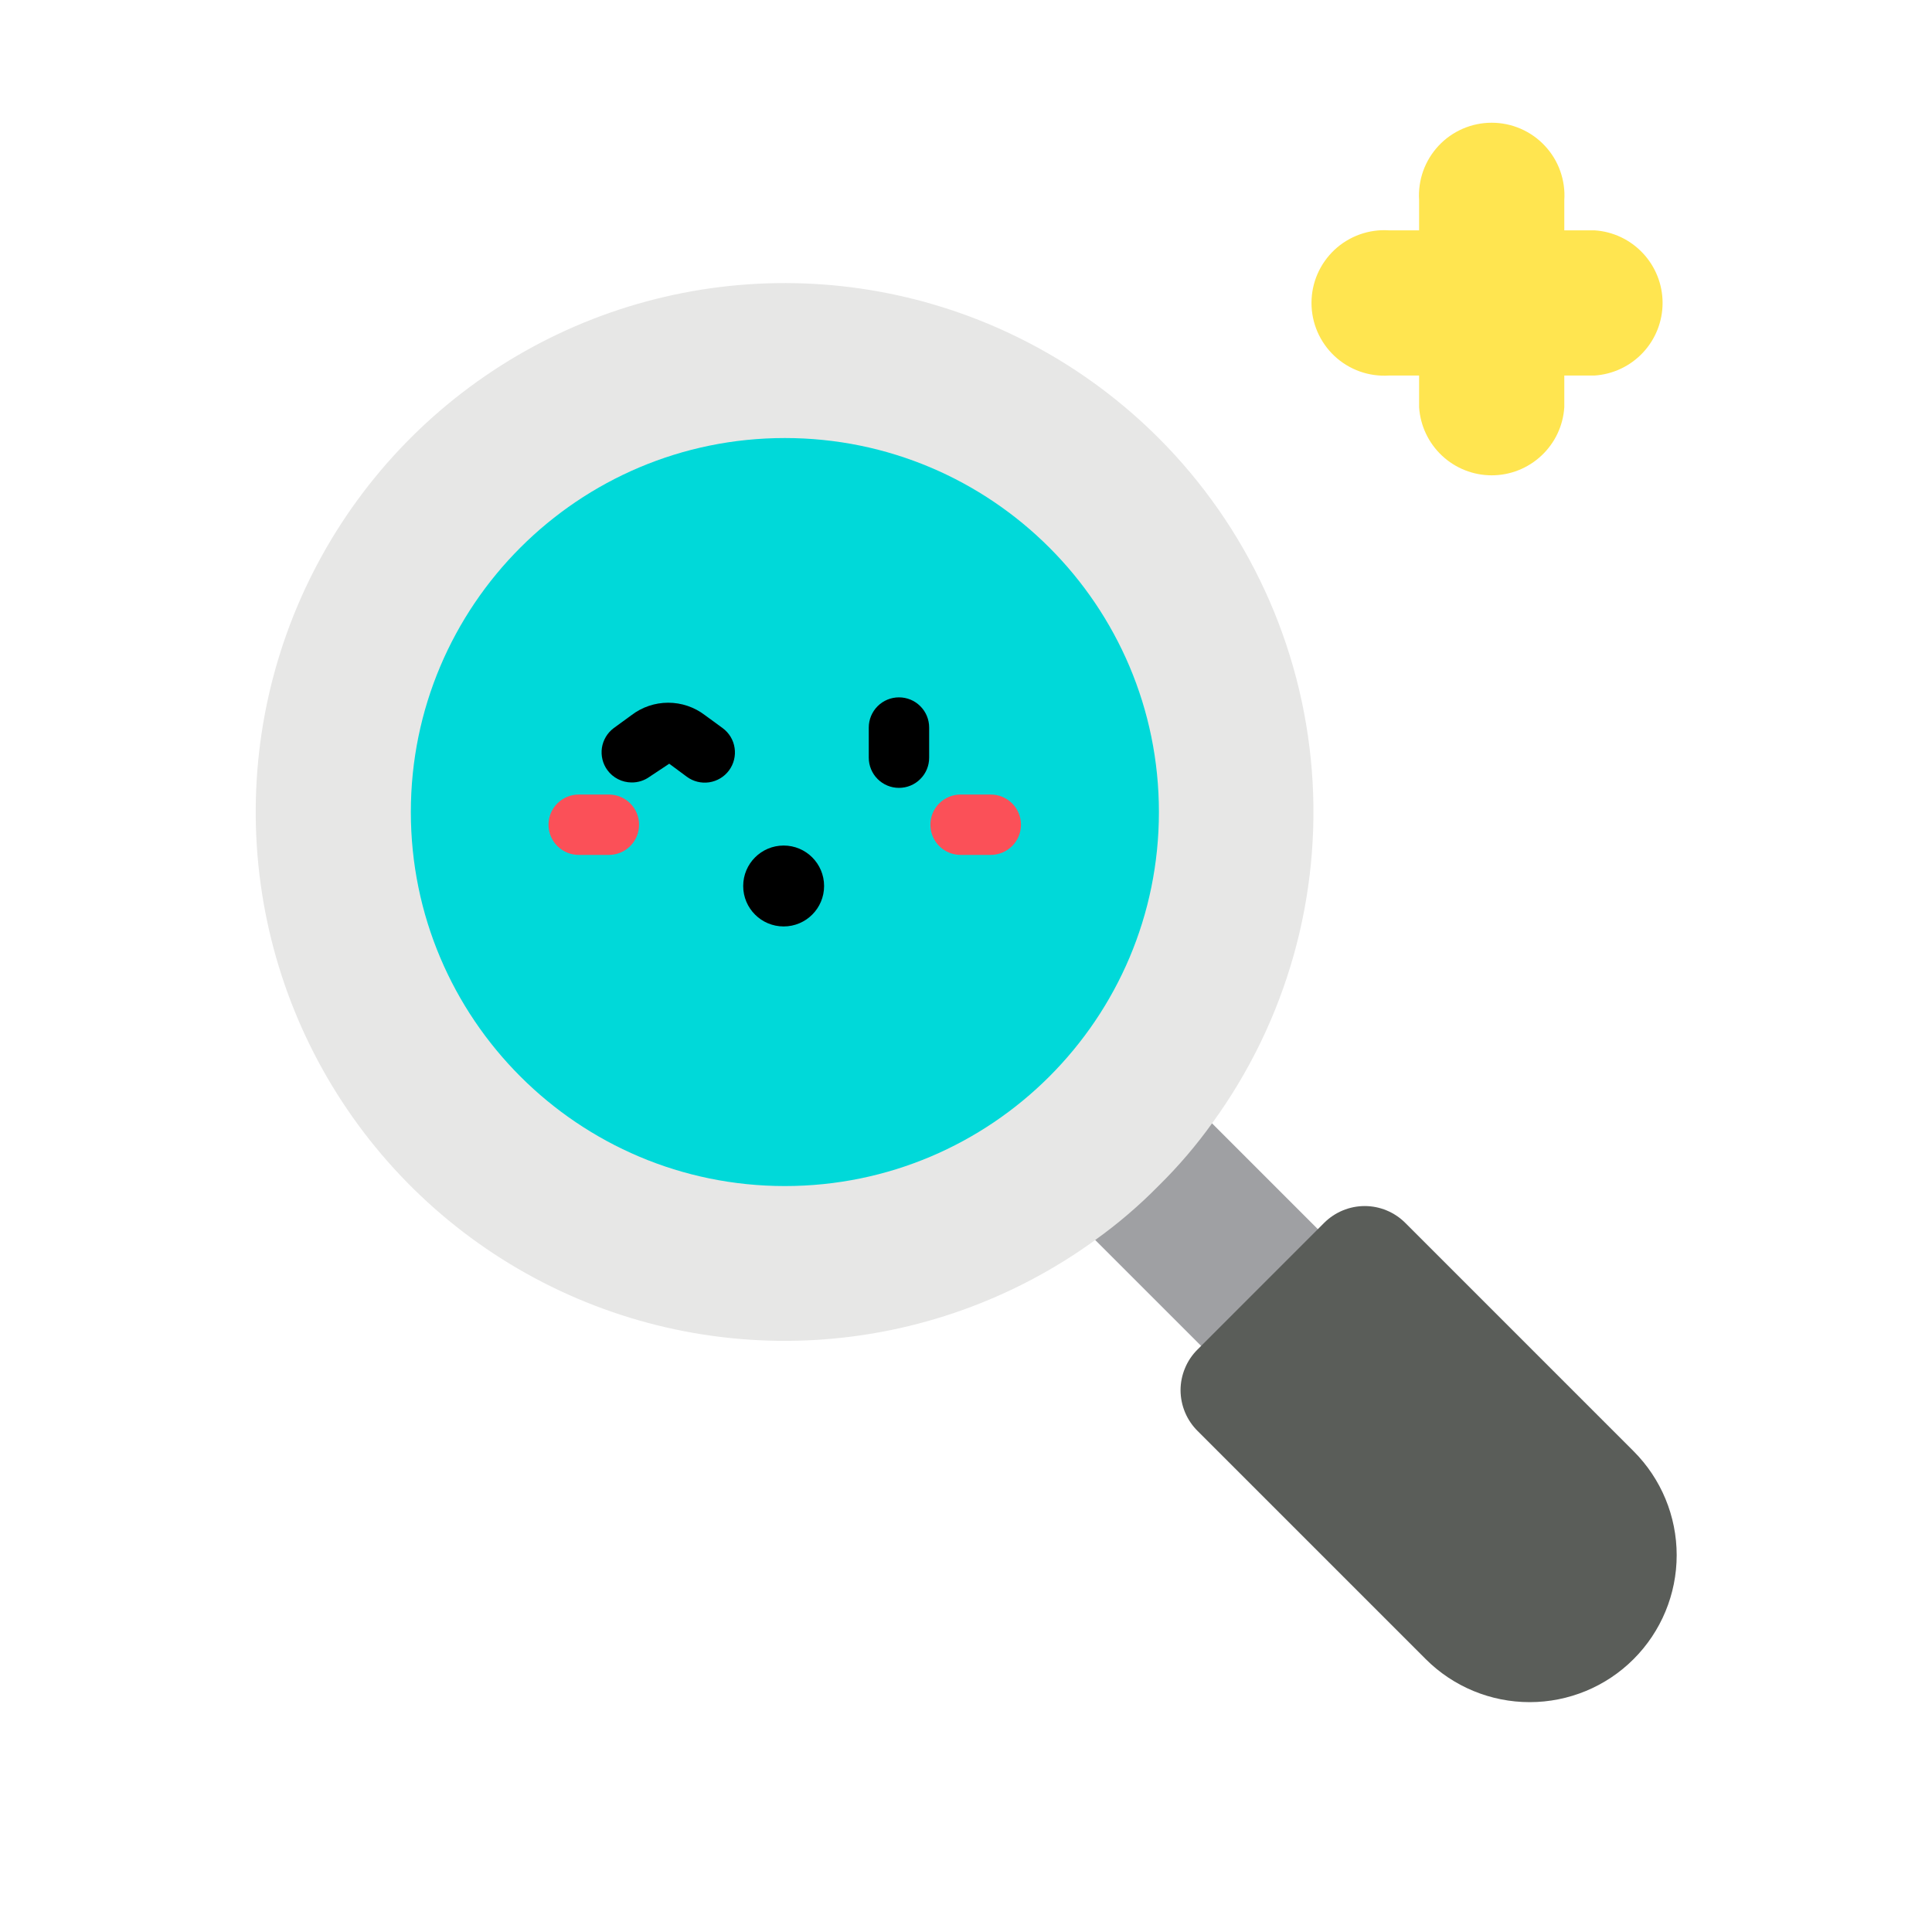
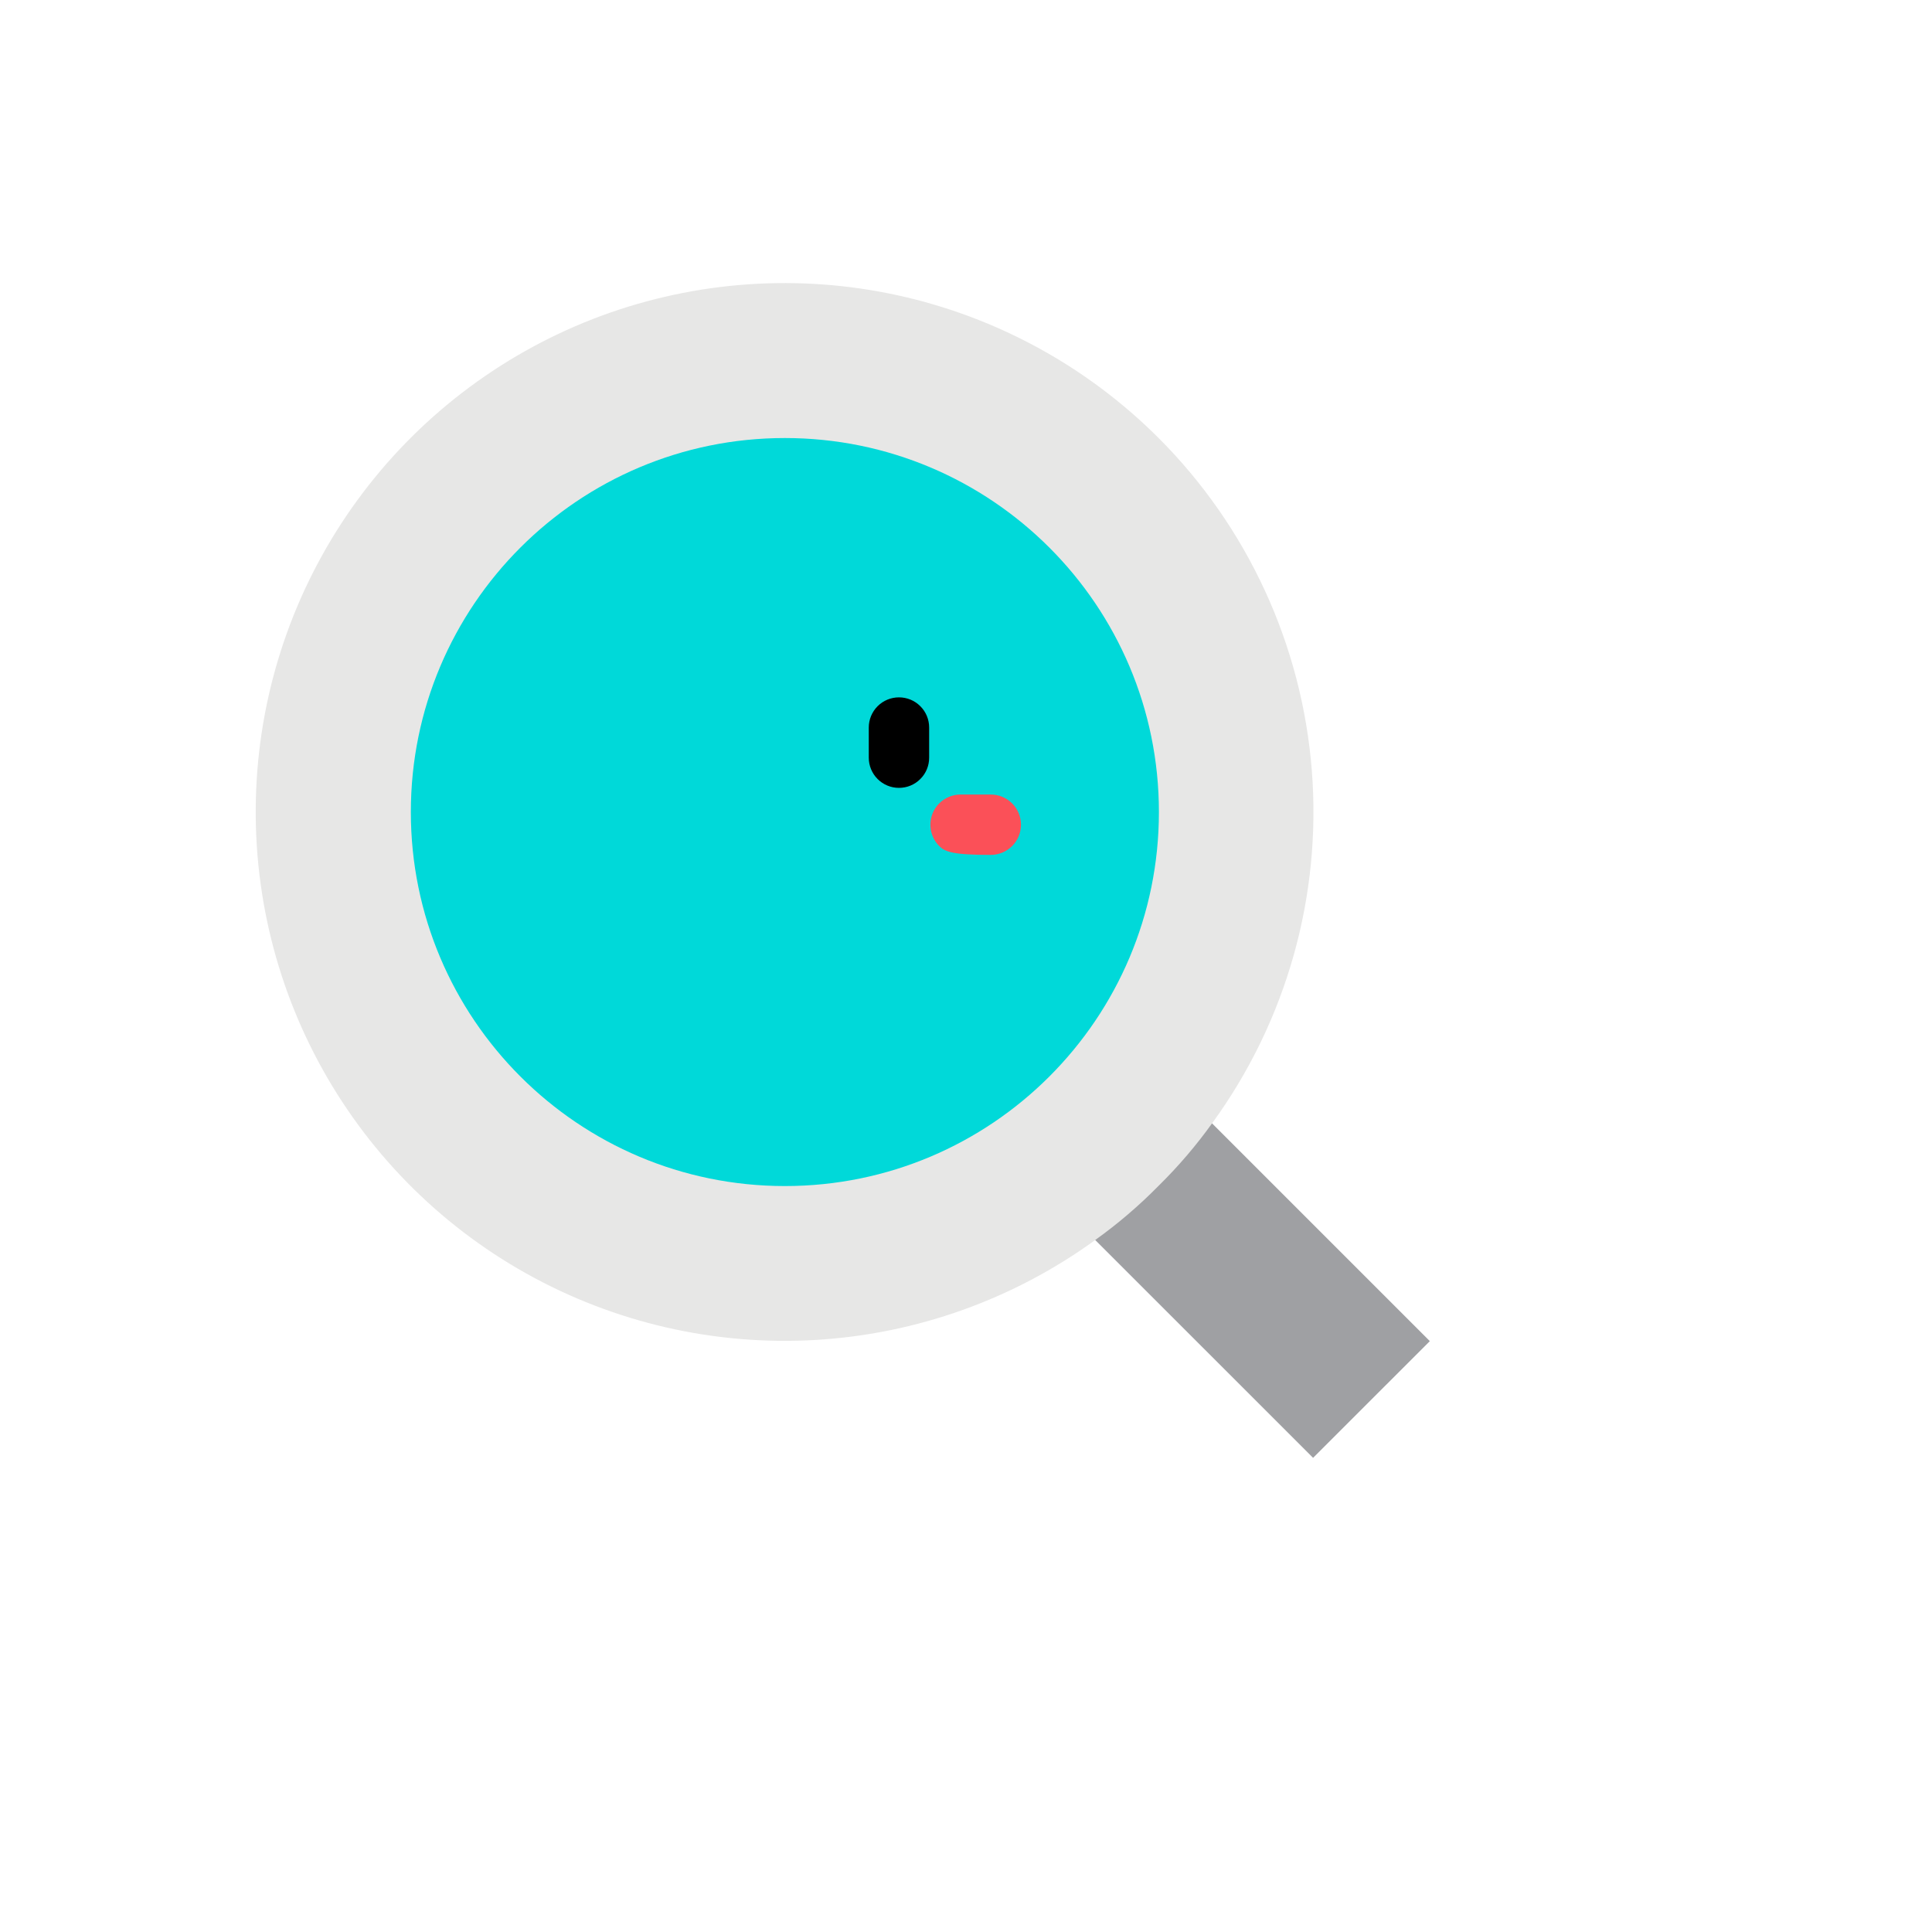
<svg xmlns="http://www.w3.org/2000/svg" width="40" height="40" viewBox="0 0 40 40" fill="none">
  <path d="M20.982 23.98L23.399 21.563L29.603 27.767L27.186 30.183L20.982 23.98Z" fill="#9FA0A3" />
  <path d="M23.988 9.069C25.831 10.913 26.956 13.354 27.16 15.954C27.364 18.554 26.634 21.141 25.1 23.25C24.767 23.715 24.395 24.15 23.988 24.55C23.585 24.96 23.148 25.334 22.681 25.669C20.988 26.899 18.979 27.618 16.89 27.742C14.801 27.865 12.72 27.387 10.894 26.365C9.068 25.343 7.574 23.819 6.587 21.973C5.601 20.128 5.164 18.038 5.328 15.952C5.492 13.866 6.25 11.87 7.513 10.202C8.776 8.533 10.491 7.262 12.454 6.537C14.418 5.813 16.547 5.667 18.591 6.115C20.635 6.564 22.508 7.589 23.988 9.069Z" fill="#E7E7E6" />
  <path d="M16.25 24.556C20.527 24.556 23.994 21.089 23.994 16.812C23.994 12.536 20.527 9.069 16.25 9.069C11.973 9.069 8.506 12.536 8.506 16.812C8.506 21.089 11.973 24.556 16.25 24.556Z" fill="#00D9D9" />
-   <path d="M24.795 27.939L27.415 25.318C27.638 25.096 27.94 24.97 28.255 24.97C28.57 24.97 28.872 25.096 29.094 25.318L33.822 30.046C34.393 30.617 34.714 31.391 34.714 32.198C34.714 33.005 34.393 33.779 33.822 34.35C33.252 34.921 32.477 35.241 31.67 35.241C30.863 35.241 30.089 34.921 29.518 34.35L24.799 29.631C24.687 29.521 24.597 29.389 24.536 29.244C24.475 29.099 24.443 28.943 24.442 28.786C24.442 28.628 24.473 28.472 24.534 28.327C24.594 28.181 24.683 28.049 24.795 27.939Z" fill="#5A5D59" />
-   <path d="M20.513 17.7H19.888C19.722 17.7 19.563 17.634 19.446 17.517C19.328 17.4 19.263 17.241 19.263 17.075C19.263 16.909 19.328 16.75 19.446 16.633C19.563 16.516 19.722 16.45 19.888 16.45H20.513C20.678 16.45 20.837 16.516 20.955 16.633C21.072 16.75 21.138 16.909 21.138 17.075C21.138 17.241 21.072 17.4 20.955 17.517C20.837 17.634 20.678 17.7 20.513 17.7Z" fill="#FB5058" />
-   <path d="M12.606 17.7H11.981C11.816 17.7 11.657 17.634 11.54 17.517C11.422 17.4 11.356 17.241 11.356 17.075C11.356 16.909 11.422 16.75 11.54 16.633C11.657 16.516 11.816 16.45 11.981 16.45H12.606C12.772 16.45 12.931 16.516 13.048 16.633C13.166 16.75 13.231 16.909 13.231 17.075C13.231 17.241 13.166 17.4 13.048 17.517C12.931 17.634 12.772 17.7 12.606 17.7Z" fill="#FB5058" />
+   <path d="M20.513 17.7C19.722 17.7 19.563 17.634 19.446 17.517C19.328 17.4 19.263 17.241 19.263 17.075C19.263 16.909 19.328 16.75 19.446 16.633C19.563 16.516 19.722 16.45 19.888 16.45H20.513C20.678 16.45 20.837 16.516 20.955 16.633C21.072 16.75 21.138 16.909 21.138 17.075C21.138 17.241 21.072 17.4 20.955 17.517C20.837 17.634 20.678 17.7 20.513 17.7Z" fill="#FB5058" />
  <path d="M18.612 16.312C18.447 16.312 18.288 16.247 18.17 16.129C18.053 16.012 17.987 15.853 17.987 15.688V15.062C17.987 14.897 18.053 14.738 18.17 14.621C18.288 14.503 18.447 14.438 18.612 14.438C18.778 14.438 18.937 14.503 19.054 14.621C19.172 14.738 19.237 14.897 19.237 15.062V15.688C19.237 15.853 19.172 16.012 19.054 16.129C18.937 16.247 18.778 16.312 18.612 16.312Z" fill="black" />
-   <path d="M13.075 16.2C12.977 16.199 12.881 16.176 12.794 16.131C12.708 16.087 12.632 16.023 12.575 15.944C12.478 15.811 12.438 15.645 12.462 15.482C12.487 15.32 12.574 15.174 12.706 15.075L13.075 14.806C13.293 14.639 13.56 14.549 13.834 14.549C14.109 14.549 14.376 14.639 14.594 14.806L14.962 15.075C15.096 15.174 15.185 15.321 15.209 15.485C15.234 15.649 15.192 15.817 15.094 15.95C14.995 16.084 14.847 16.172 14.683 16.197C14.519 16.221 14.352 16.18 14.219 16.081L13.856 15.812L13.45 16.081C13.341 16.16 13.209 16.202 13.075 16.2Z" fill="black" />
-   <path d="M16.225 19.181C16.687 19.181 17.062 18.806 17.062 18.344C17.062 17.881 16.687 17.506 16.225 17.506C15.762 17.506 15.387 17.881 15.387 18.344C15.387 18.806 15.762 19.181 16.225 19.181Z" fill="black" />
-   <path d="M33.012 4.769H32.387V4.144C32.401 3.938 32.371 3.732 32.302 3.538C32.233 3.344 32.124 3.167 31.983 3.017C31.842 2.866 31.672 2.747 31.483 2.665C31.294 2.583 31.09 2.541 30.884 2.541C30.678 2.541 30.474 2.583 30.285 2.665C30.096 2.747 29.926 2.866 29.785 3.017C29.645 3.167 29.536 3.344 29.466 3.538C29.397 3.732 29.368 3.938 29.381 4.144V4.769H28.756C28.55 4.755 28.344 4.785 28.151 4.854C27.957 4.924 27.779 5.032 27.629 5.173C27.479 5.314 27.359 5.484 27.277 5.673C27.195 5.862 27.153 6.066 27.153 6.272C27.153 6.478 27.195 6.682 27.277 6.871C27.359 7.06 27.479 7.23 27.629 7.371C27.779 7.512 27.957 7.62 28.151 7.69C28.344 7.759 28.55 7.788 28.756 7.775H29.381V8.431C29.406 8.813 29.575 9.171 29.854 9.433C30.133 9.695 30.502 9.841 30.884 9.841C31.267 9.841 31.635 9.695 31.914 9.433C32.194 9.171 32.363 8.813 32.387 8.431V7.775H33.012C33.394 7.75 33.752 7.581 34.014 7.302C34.276 7.023 34.422 6.655 34.422 6.272C34.422 5.889 34.276 5.521 34.014 5.242C33.752 4.962 33.394 4.793 33.012 4.769Z" fill="#FFE550" />
</svg>